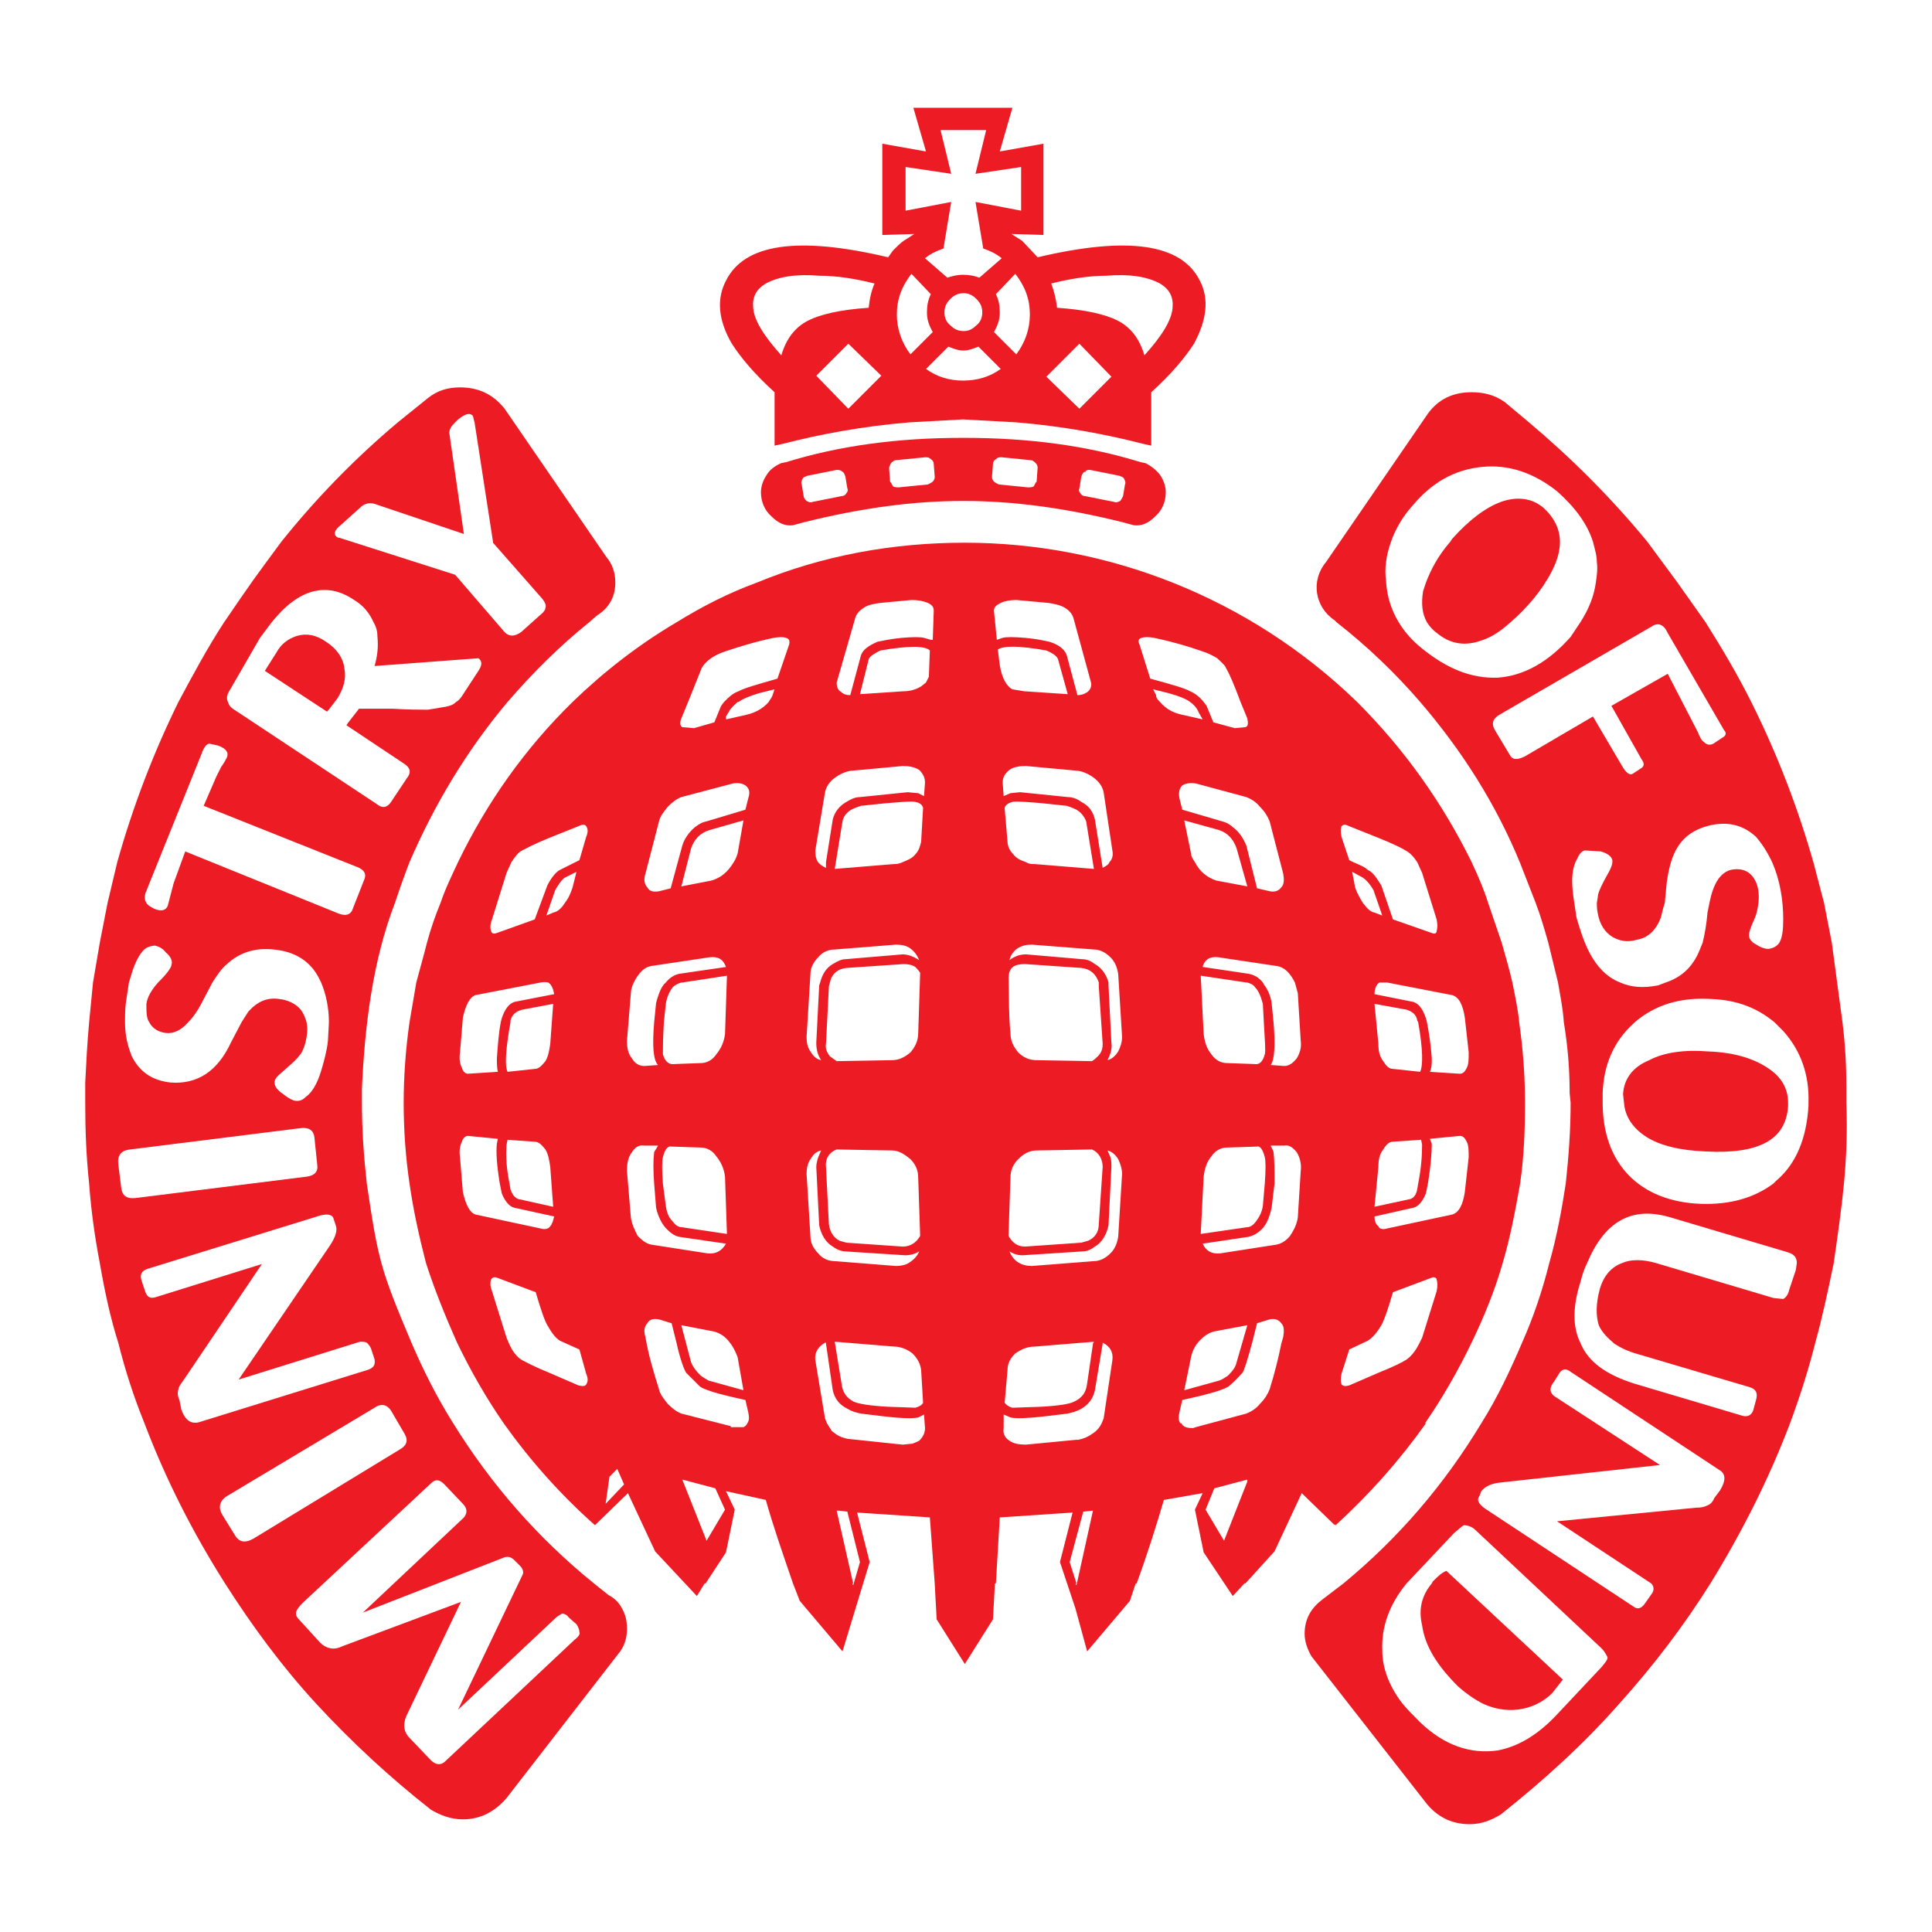
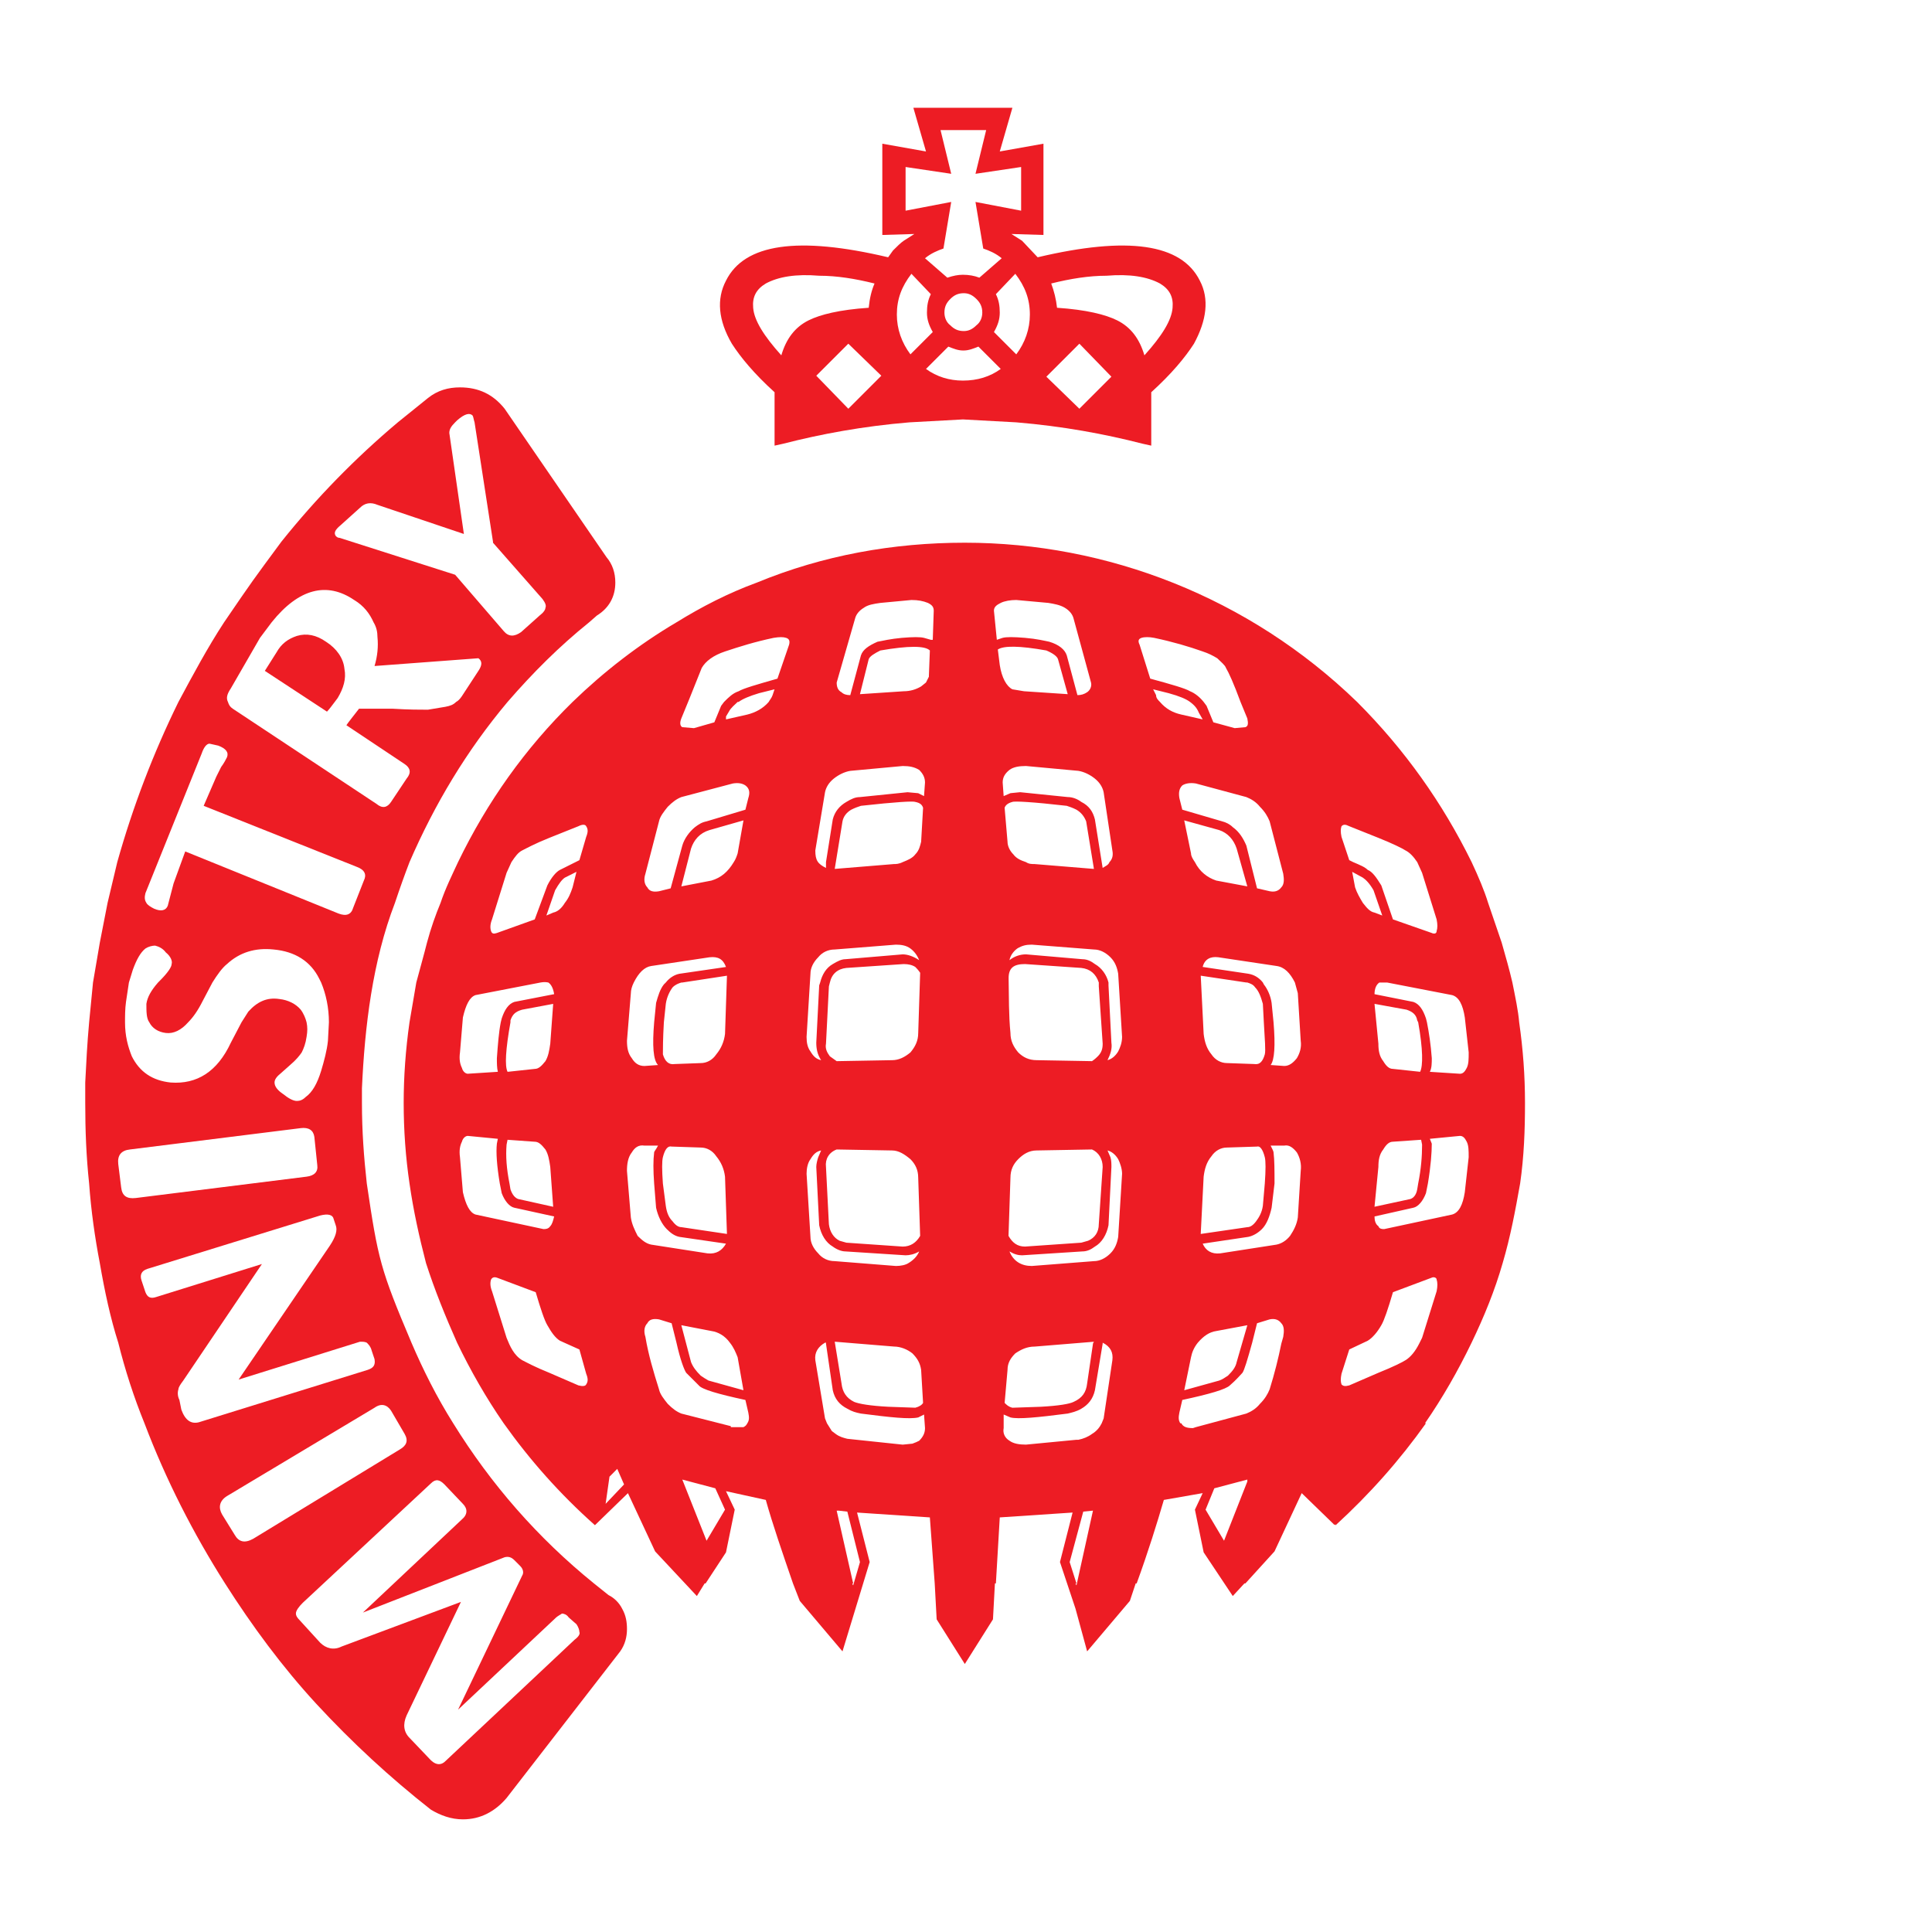
<svg xmlns="http://www.w3.org/2000/svg" version="1.0" id="Layer_1" x="0px" y="0px" width="192.756px" height="192.756px" viewBox="0 0 192.756 192.756" enable-background="new 0 0 192.756 192.756" xml:space="preserve">
  <g>
-     <polygon fill-rule="evenodd" clip-rule="evenodd" fill="#FFFFFF" points="0,0 192.756,0 192.756,192.756 0,192.756 0,0  " />
    <path fill-rule="evenodd" clip-rule="evenodd" fill="#ED1C24" d="M101.975,24.023l-1.065-0.678l3.196,0.097v-9.105l-4.358,0.775   l1.259-4.359h-9.879l1.259,4.359l-4.358-0.775v9.105l3.196-0.097l-1.065,0.678c-0.291,0.194-0.678,0.581-1.065,0.968l-0.484,0.678   c-9.008-2.131-14.335-1.356-16.175,2.325c-0.969,1.84-0.775,3.971,0.581,6.296c0.872,1.356,2.228,3.003,4.262,4.843v5.328   l0.872-0.193c3.777-0.969,7.943-1.744,12.592-2.131l5.327-0.291l5.327,0.291c4.649,0.388,8.814,1.162,12.592,2.131l0.872,0.193   v-5.328c2.034-1.84,3.39-3.487,4.262-4.843c1.259-2.325,1.55-4.456,0.581-6.296c-1.841-3.681-7.168-4.456-16.176-2.325   L101.975,24.023L101.975,24.023z M101.878,16.662v4.358l-4.553-0.872l0.774,4.649c0.582,0.194,1.26,0.484,1.841,0.969l-2.228,1.938   c-0.484-0.194-1.065-0.291-1.646-0.291c-0.484,0-0.969,0.097-1.55,0.291l-2.228-1.938c0.582-0.484,1.26-0.775,1.84-0.969   l0.775-4.649l-4.552,0.872v-4.358l4.552,0.678l-1.065-4.359h4.552l-1.065,4.359L101.878,16.662L101.878,16.662z M99.359,29.35   l1.938-2.034c0.969,1.259,1.453,2.519,1.453,4.068c0,1.453-0.484,2.809-1.356,3.972l-2.228-2.228   c0.387-0.678,0.581-1.259,0.581-1.937S99.65,29.931,99.359,29.35L99.359,29.35z M110.401,27.51   c2.325-0.194,4.068,0.097,5.328,0.775c0.968,0.581,1.355,1.356,1.259,2.421c-0.097,1.259-1.065,2.809-2.81,4.746   c-0.484-1.646-1.355-2.809-2.712-3.487c-1.162-0.582-3.1-1.065-6.005-1.259c-0.097-0.872-0.291-1.646-0.581-2.421   C106.817,27.8,108.658,27.51,110.401,27.51L110.401,27.51z M104.396,37.583l3.293-3.293l3.196,3.293l-3.196,3.196L104.396,37.583   L104.396,37.583z M98.003,31.19c0,0.484-0.193,0.969-0.581,1.259c-0.388,0.387-0.775,0.581-1.259,0.581   c-0.582,0-0.969-0.194-1.356-0.581c-0.387-0.291-0.581-0.775-0.581-1.259c0-0.581,0.194-0.969,0.581-1.356s0.775-0.581,1.356-0.581   c0.484,0,0.871,0.194,1.259,0.581C97.81,30.222,98.003,30.609,98.003,31.19L98.003,31.19z M97.616,34.581l2.228,2.228   c-1.065,0.775-2.325,1.163-3.777,1.163c-1.356,0-2.615-0.387-3.681-1.163l2.228-2.228c0.484,0.194,0.969,0.388,1.453,0.388h0.097   C96.647,34.968,97.131,34.774,97.616,34.581L97.616,34.581z M76.404,28.285c1.259-0.678,3.002-0.969,5.327-0.775   c1.744,0,3.583,0.291,5.521,0.775c-0.291,0.678-0.484,1.453-0.581,2.421c-2.906,0.194-4.843,0.678-6.006,1.259   c-1.356,0.678-2.228,1.84-2.712,3.487c-1.743-1.937-2.712-3.487-2.809-4.746C75.047,29.641,75.435,28.866,76.404,28.285   L76.404,28.285z M90.933,27.316l1.937,2.034c-0.291,0.581-0.388,1.162-0.388,1.84s0.194,1.259,0.581,1.937l-2.228,2.228   c-0.872-1.163-1.356-2.519-1.356-3.972C89.48,29.834,89.964,28.575,90.933,27.316L90.933,27.316z M84.637,34.29l3.293,3.196   l-3.293,3.293l-3.196-3.293L84.637,34.29L84.637,34.29z" />
-     <path fill-rule="evenodd" clip-rule="evenodd" fill="#ED1C24" d="M150.114,40.102c-0.969-0.678-2.034-0.969-3.293-0.969   c-1.84,0-3.293,0.678-4.358,2.131l-10.171,14.82c-1.524,1.828-1.14,4.471,0.872,5.811l0.193,0.194   c3.1,2.421,5.909,5.133,8.33,7.942c4.165,4.843,7.556,10.17,9.977,16.079c0.517,1.323,1.033,2.647,1.55,3.971   c0.484,1.259,0.872,2.615,1.26,3.971c0.322,1.324,0.646,2.647,0.969,3.972c0.193,1.162,0.483,2.518,0.581,3.971   c0.387,2.324,0.581,4.648,0.581,7.07l0.097,0.969c0,2.713-0.193,5.328-0.484,8.039c-0.388,2.52-0.872,5.23-1.646,7.943   c-0.678,2.711-1.55,5.326-2.712,7.941c-1.163,2.713-2.422,5.426-4.068,8.041c-3.681,6.102-8.233,11.43-13.754,15.98l-2.035,1.551   c-1.162,0.871-1.84,1.938-1.84,3.486c0,0.775,0.291,1.551,0.678,2.229l11.43,14.625c1.065,1.357,2.519,2.131,4.359,2.131   c1.162,0,2.131-0.387,3.1-0.967c4.262-3.391,8.232-6.975,11.816-11.043c3.487-3.875,6.49-7.846,9.105-12.012   c3.1-5.035,5.812-10.363,7.942-15.98c0.969-2.615,1.84-5.328,2.519-8.041c0.678-2.42,1.259-5.133,1.84-7.941   c0.829-5.803,1.477-10.102,1.26-15.982v-1.551c0-2.033-0.097-4.164-0.388-6.488l-1.065-7.943l-0.774-3.971l-1.066-4.068   c-1.549-5.424-3.584-10.751-6.199-15.982c-1.355-2.712-2.905-5.327-4.552-7.942l-2.81-3.972l-3.002-4.068   c-3.584-4.358-7.556-8.33-11.817-11.914L150.114,40.102L150.114,40.102z M138.782,54.049c0.387-1.162,1.162-2.518,2.131-3.583   c1.937-2.325,4.165-3.583,6.877-3.875c2.712-0.291,5.23,0.581,7.555,2.421c1.744,1.55,3.003,3.197,3.584,5.037   c0.194,0.775,0.388,1.356,0.388,2.035c0.097,0.678,0,1.356-0.097,2.034c-0.194,1.356-0.679,2.615-1.55,3.972l-0.969,1.453   c-2.228,2.519-4.649,3.875-7.265,4.068c-2.615,0.097-5.037-0.872-7.555-2.906c-0.969-0.775-1.744-1.647-2.325-2.615   c-0.774-1.259-1.162-2.615-1.259-3.972v-0.097C138.104,56.762,138.298,55.406,138.782,54.049L138.782,54.049z M149.146,72.841   c-0.387-0.678-0.193-1.163,0.484-1.55l15.208-8.814c0.581-0.387,1.162-0.194,1.55,0.678l5.617,9.687   c0.291,0.291,0.194,0.581-0.193,0.774l-0.872,0.582c-0.388,0.194-0.678,0.097-0.969-0.193c-0.193-0.097-0.387-0.485-0.581-0.969   l-3.002-5.812l-5.618,3.197l3.003,5.327c0.29,0.387,0.29,0.678,0,0.872L162.9,77.2c-0.291,0.193-0.678-0.097-1.065-0.775   l-2.906-4.94l-6.78,3.972c-0.774,0.387-1.259,0.387-1.55-0.194L149.146,72.841L149.146,72.841z M160.575,86.885   c-0.193,0.355-0.388,0.71-0.581,1.066c-0.29,0.581-0.581,1.162-0.581,1.549c-0.032,0.194-0.064,0.388-0.097,0.582   c0,0.291,0,0.581,0.097,1.065c0.193,1.065,0.678,1.84,1.453,2.325c0.678,0.387,1.453,0.581,2.422,0.291   c1.162-0.194,1.937-0.969,2.421-2.228c0.098-0.387,0.194-0.872,0.388-1.453c0.064-0.678,0.129-1.356,0.193-2.034   c0.399-2.794,1.191-4.961,4.359-5.715c1.84-0.387,3.293,0,4.552,1.163c0.581,0.678,1.163,1.55,1.647,2.615   c0.752,1.756,1.065,3.729,1.065,5.618c0,1.065-0.098,1.84-0.388,2.324c-0.194,0.291-0.484,0.484-0.872,0.581   c-0.29,0.097-0.774,0-1.259-0.29c-0.161-0.097-0.323-0.194-0.484-0.291c-0.194-0.194-0.388-0.388-0.388-0.581   c-0.097-0.291,0.097-0.872,0.581-1.938c0.269-0.671,0.664-2.439,0.021-3.667c-0.501-0.957-1.33-1.302-2.441-1.08   c-1.065,0.291-1.744,1.356-2.132,3.293c-0.064,0.323-0.129,0.646-0.193,0.968c-0.097,1.163-0.29,2.228-0.484,3.003   c-0.193,0.484-0.388,0.969-0.581,1.356c-0.678,1.259-1.646,2.13-3.1,2.616c-0.258,0.096-0.517,0.193-0.774,0.289   c-1.453,0.291-2.713,0.193-3.778-0.289c-2.841-1.122-3.739-4.425-4.358-6.491c-0.209-1.666-0.788-3.91-0.097-5.521   c0.097-0.194,0.193-0.388,0.29-0.581c0.194-0.387,0.484-0.581,0.679-0.581c0.517,0.032,1.032,0.064,1.55,0.097   c0.678,0.194,1.065,0.484,1.162,0.872c0,0.065,0,0.129,0,0.194C160.866,86.208,160.77,86.498,160.575,86.885L160.575,86.885z    M180.432,110.035v0.291c-0.193,3.293-1.259,5.811-3.196,7.457l-0.29,0.291c-1.938,1.453-4.359,2.131-7.265,2.035   c-6.079-0.234-9.783-3.984-9.783-10.074v-0.969c0.097-2.906,1.162-5.23,3.1-6.975l0.097-0.096c2.034-1.744,4.553-2.52,7.652-2.324   c2.519,0.096,4.553,0.871,6.296,2.324l0.872,0.871C179.657,104.805,180.529,107.227,180.432,110.035L180.432,110.035z    M179.173,126.695l-0.678,2.033c-0.097,0.484-0.388,0.775-0.581,0.873l-0.969-0.098l-11.721-3.486c-1.355-0.389-2.519-0.389-3.39,0   c-1.065,0.387-1.841,1.258-2.229,2.615c-0.387,1.453-0.387,2.615-0.097,3.584c0.291,0.678,0.872,1.258,1.55,1.84   c0.581,0.387,1.356,0.775,2.422,1.064l11.139,3.295c0.581,0.193,0.775,0.58,0.581,1.258l-0.29,1.066   c-0.194,0.484-0.581,0.678-1.162,0.484l-10.752-3.197c-2.712-0.871-4.553-2.131-5.327-4.068c-0.775-1.549-0.775-3.584,0-6.004   c0.193-0.775,0.388-1.357,0.678-1.938c1.743-4.166,4.456-5.715,8.33-4.553l11.721,3.486c0.581,0.193,0.871,0.484,0.871,1.066   L179.173,126.695L179.173,126.695z M155.539,137.059c0.29-0.484,0.678-0.58,1.162-0.193l14.819,9.783   c0.679,0.387,0.679,1.064,0.098,2.033l-0.581,0.775c-0.194,0.484-0.485,0.678-0.775,0.775c-0.193,0.096-0.484,0.193-1.065,0.193   l-13.852,1.355l9.396,6.199c0.291,0.291,0.291,0.68,0.098,0.969l-0.679,0.969c-0.387,0.582-0.774,0.678-1.162,0.389l-14.82-9.783   c-0.678-0.484-0.871-0.873-0.58-1.26l0.193-0.484c0.387-0.484,0.969-0.775,1.938-0.871l15.885-1.744l-10.558-6.877   c-0.484-0.387-0.484-0.871,0-1.453L155.539,137.059L155.539,137.059z M145.078,152.945c0.483-0.389,0.774-0.68,0.969-0.775   c0.29,0,0.774,0.096,1.162,0.484l12.592,11.816c0.29,0.291,0.484,0.678,0.581,0.871c0,0.291-0.193,0.484-0.581,0.969l-4.553,4.844   c-1.841,1.938-3.777,3.1-5.812,3.486c-2.712,0.389-5.327-0.484-7.749-2.809c-0.678-0.678-1.259-1.258-1.743-1.84   c-1.356-1.744-2.034-3.584-2.034-5.328c-0.097-2.324,0.678-4.553,2.421-6.684L145.078,152.945L145.078,152.945z M142.946,157.787   l-0.097,0.193c-0.968,1.162-1.355,2.52-0.968,4.166c0.29,2.131,1.55,4.068,3.583,6.102c0.872,0.775,1.744,1.355,2.519,1.744   c2.784,1.266,5.4,0.412,6.877-1.066l1.065-1.355l-11.623-10.848C143.818,156.916,143.432,157.303,142.946,157.787L142.946,157.787z    M178.398,110.326v-0.291c0-1.453-0.679-2.615-2.034-3.486c-1.453-0.969-3.391-1.551-5.909-1.646   c-2.421-0.195-4.455,0.096-5.908,0.871c-1.646,0.678-2.519,1.84-2.615,3.391l0.097,0.871c0.097,1.355,0.872,2.518,2.228,3.391   c1.356,0.871,3.391,1.355,5.909,1.453C175.492,115.168,178.204,113.715,178.398,110.326L178.398,110.326z M144.884,53.759   l-0.193,0.291c-1.259,1.453-1.938,2.81-2.422,4.068l-0.29,0.872c-0.194,1.259-0.097,2.228,0.388,3.1   c0.193,0.291,0.483,0.678,0.871,0.968c1.453,1.259,3.003,1.453,4.746,0.775c0.872-0.291,1.744-0.872,2.712-1.743   c1.616-1.386,3.157-3.19,4.123-5.084c0.545-1.067,0.817-2.012,0.817-2.956c0-1.259-0.581-2.421-1.646-3.39   c-1.162-0.969-2.615-1.162-4.262-0.581C148.177,50.66,146.53,51.918,144.884,53.759L144.884,53.759z" />
-     <path fill-rule="evenodd" clip-rule="evenodd" fill="#ED1C24" d="M114.276,46.204l-0.484-0.097   c-5.328-1.646-11.14-2.421-17.532-2.421h-0.29c-6.393,0-12.205,0.775-17.532,2.421l-0.484,0.097   c-0.678,0.291-1.162,0.679-1.453,1.163c-0.387,0.581-0.581,1.162-0.581,1.744c0,0.969,0.387,1.84,1.065,2.421   c0.678,0.678,1.356,0.969,2.131,0.872l1.065-0.29c5.812-1.453,11.042-2.131,15.789-2.131h0.29c4.746,0,9.977,0.678,15.788,2.131   l1.065,0.29c0.775,0.097,1.453-0.193,2.131-0.872c0.679-0.581,1.065-1.453,1.065-2.421c0-0.582-0.193-1.163-0.58-1.744   C115.342,46.882,114.857,46.495,114.276,46.204L114.276,46.204z M99.94,45.623l2.906,0.29c0.193,0,0.387,0.194,0.483,0.291   c0.194,0.194,0.194,0.388,0.194,0.484l-0.097,1.356c-0.098,0.097-0.194,0.29-0.291,0.484c-0.193,0.097-0.387,0.097-0.581,0.097   l-2.905-0.291c-0.194-0.096-0.388-0.193-0.484-0.29c-0.194-0.194-0.194-0.388-0.194-0.484l0.097-1.259   c0-0.194,0.098-0.388,0.291-0.484C99.553,45.623,99.65,45.623,99.94,45.623L99.94,45.623z M107.689,48.722l0.193-1.162   c0.098-0.291,0.194-0.485,0.388-0.485c0.097-0.193,0.29-0.193,0.484-0.193l2.906,0.581c0.193,0.097,0.387,0.097,0.483,0.291   c0.098,0.193,0.194,0.387,0.098,0.581l-0.194,1.163c-0.097,0.193-0.193,0.387-0.29,0.484c-0.194,0.097-0.388,0.194-0.581,0.097   l-2.906-0.581c-0.193,0-0.388-0.097-0.484-0.291C107.689,49.11,107.593,48.916,107.689,48.722L107.689,48.722z M88.898,46.204   c0.097-0.097,0.291-0.291,0.484-0.291l2.906-0.29c0.291,0,0.388,0,0.582,0.193c0.193,0.097,0.29,0.291,0.29,0.484l0.097,1.259   c0,0.097,0,0.291-0.194,0.484c-0.097,0.097-0.291,0.194-0.484,0.29l-2.906,0.291c-0.193,0-0.387,0-0.581-0.097   c-0.097-0.194-0.194-0.387-0.291-0.484l-0.097-1.356C88.705,46.591,88.802,46.397,88.898,46.204L88.898,46.204z M81.053,50.079   c-0.193,0.097-0.388,0-0.581-0.097c-0.097-0.097-0.291-0.291-0.291-0.484l-0.194-1.163c-0.097-0.193,0-0.387,0.097-0.581   c0.097-0.194,0.291-0.194,0.484-0.291l2.906-0.581c0.193,0,0.387,0,0.581,0.193c0.097,0,0.194,0.194,0.291,0.485l0.193,1.162   c0.097,0.194,0,0.388-0.097,0.484c-0.097,0.194-0.291,0.291-0.484,0.291L81.053,50.079L81.053,50.079z" />
    <path fill-rule="evenodd" clip-rule="evenodd" fill="#ED1C24" d="M96.26,54.146c-7.167,0-14.142,1.259-20.728,3.971   c-2.906,1.065-5.521,2.421-8.04,3.972c-3.777,2.228-7.265,4.94-10.364,7.942c-4.746,4.649-8.523,9.977-11.429,15.982   c-0.582,1.259-1.259,2.615-1.744,4.068c-0.484,1.162-0.968,2.519-1.356,3.971c-0.291,1.163-0.678,2.518-1.065,3.972l-0.678,3.971   c-0.387,2.711-0.581,5.424-0.581,8.039c0,2.713,0.194,5.424,0.581,8.039c0.388,2.713,0.969,5.328,1.646,7.943   c0.872,2.711,1.938,5.326,3.1,7.941c1.355,2.811,2.906,5.521,4.649,8.041c2.615,3.68,5.618,7.07,9.105,10.17l3.293-3.197   l2.712,5.812l4.165,4.455l0.775-1.26h0.097l2.034-3.1l0.872-4.262l-0.872-1.84l3.971,0.871c0.678,2.422,1.646,5.23,2.712,8.33   l0.678,1.744l4.262,5.037l2.712-8.912l-1.259-4.939l7.264,0.484l0.484,6.586l0.194,3.584l2.809,4.457l2.809-4.457l0.194-3.584   h0.097l0.388-6.586l7.265-0.484l-1.26,4.939l1.55,4.65l1.162,4.262l4.263-5.037l0.581-1.744h0.097   c1.162-3.195,2.034-6.004,2.712-8.33l3.875-0.678l-0.775,1.646l0.872,4.262l2.905,4.359l1.162-1.26h0.098l2.905-3.195l2.712-5.812   l3.294,3.197v-0.098l0.097,0.098c3.391-3.1,6.393-6.49,9.008-10.17h-0.097c1.743-2.52,3.293-5.23,4.649-8.041   c1.259-2.615,2.324-5.23,3.1-7.941c0.774-2.615,1.259-5.23,1.743-7.943c0.388-2.711,0.484-5.326,0.484-8.039   s-0.193-5.328-0.581-8.039c-0.097-1.162-0.388-2.52-0.678-3.971c-0.291-1.26-0.678-2.616-1.065-3.972l-1.356-3.971   c-0.388-1.259-0.969-2.615-1.646-4.068c-2.906-5.908-6.684-11.236-11.43-15.982C124.589,59.566,110.426,54.146,96.26,54.146   L96.26,54.146z M99.844,60.152c0.388-0.193,0.969-0.291,1.55-0.291l3.196,0.291c0.581,0.097,1.162,0.194,1.646,0.484   s0.775,0.678,0.872,1.065l1.743,6.393c0.097,0.388-0.097,0.775-0.388,0.969c-0.29,0.194-0.581,0.291-0.968,0.291l-1.065-3.972   c-0.194-0.581-0.775-1.065-1.744-1.356c-0.484-0.097-1.259-0.291-2.421-0.388c-1.163-0.097-1.841-0.097-2.229,0l-0.581,0.194   l-0.29-2.906C99.166,60.539,99.456,60.346,99.844,60.152L99.844,60.152z M121.443,65.673c0.388,0.388,0.775,0.678,0.872,0.969   c0.291,0.484,0.774,1.55,1.453,3.39l0.678,1.646c0.097,0.484,0.097,0.775-0.193,0.872l-1.065,0.097l-2.131-0.582l-0.679-1.646   l-0.29-0.388c-0.388-0.484-0.872-0.872-1.356-1.065c-0.484-0.291-1.84-0.678-3.972-1.259l-1.065-3.39   c-0.193-0.387-0.097-0.581,0.194-0.678c0.29-0.097,0.774-0.097,1.259,0c1.841,0.388,3.487,0.872,4.844,1.356   C120.572,65.189,120.959,65.382,121.443,65.673L121.443,65.673z M118.731,70.032c0.388,0.291,0.678,0.581,0.872,1.065l0.388,0.678   l-2.132-0.484c-0.871-0.194-1.55-0.582-2.13-1.259c-0.194-0.194-0.388-0.388-0.388-0.678l-0.291-0.582l1.55,0.388   C117.666,69.451,118.345,69.741,118.731,70.032L118.731,70.032z M117.957,78.362c0.29-0.194,0.774-0.291,1.355-0.194l5.037,1.356   c0.484,0.193,0.969,0.484,1.355,0.968c0.485,0.484,0.775,0.968,0.969,1.453l1.356,5.23c0.097,0.581,0.097,1.065-0.193,1.356   c-0.291,0.387-0.679,0.484-1.163,0.387l-1.259-0.291l-1.065-4.262c-0.291-0.678-0.678-1.356-1.356-1.84   c-0.29-0.291-0.678-0.484-1.065-0.581l-3.971-1.163l-0.291-1.162C117.569,79.04,117.666,78.652,117.957,78.362L117.957,78.362z    M104.396,64.898c0.678,0.291,1.065,0.581,1.162,0.872l0.969,3.487l-4.359-0.291l-1.162-0.194   c-0.581-0.291-1.065-1.162-1.259-2.421l-0.194-1.55C100.135,64.414,101.684,64.414,104.396,64.898L104.396,64.898z M100.135,79.427   l-0.098-1.356c0-0.484,0.194-0.872,0.678-1.259c0.388-0.291,0.969-0.388,1.647-0.388l5.23,0.484   c0.581,0.097,1.162,0.388,1.646,0.775c0.484,0.388,0.774,0.872,0.872,1.356l0.871,5.812c0.097,0.484,0,0.872-0.29,1.162   c-0.097,0.291-0.388,0.388-0.679,0.581l-0.774-4.843c-0.193-0.775-0.581-1.356-1.356-1.744c-0.387-0.291-0.871-0.484-1.355-0.484   l-4.746-0.485l-0.969,0.097L100.135,79.427L100.135,79.427z M107.398,80.783c0.484,0.291,0.775,0.678,0.969,1.163l0.775,4.746   l-5.909-0.484c-0.29,0-0.581,0-0.871-0.194c-0.581-0.194-0.969-0.387-1.26-0.775c-0.388-0.387-0.581-0.872-0.581-1.259l-0.29-3.39   c0.097-0.291,0.387-0.484,0.774-0.581c0.194-0.097,2.034,0,5.425,0.388C106.721,80.493,107.012,80.589,107.398,80.783   L107.398,80.783z M100.715,95.797c0.098-0.484,0.388-0.872,0.775-1.163c0.484-0.29,0.872-0.387,1.453-0.387l6.199,0.484   c0.581,0,1.162,0.291,1.646,0.775c0.484,0.484,0.678,1.065,0.774,1.646l0.388,6.297c0,0.58-0.193,1.064-0.388,1.453   c-0.29,0.484-0.678,0.773-1.065,0.871c0.291-0.582,0.484-1.162,0.388-1.744l-0.29-5.715v-0.289   c-0.194-0.776-0.679-1.454-1.356-1.841c-0.388-0.291-0.775-0.484-1.259-0.484l-5.618-0.484   C101.781,95.216,101.2,95.409,100.715,95.797L100.715,95.797z M119.216,86.014c-0.193-0.291-0.388-0.581-0.388-0.872l-0.678-3.293   l3.487,0.968c0.871,0.291,1.452,0.969,1.743,1.84l1.065,3.777l-3.1-0.581C120.475,87.563,119.7,86.982,119.216,86.014   L119.216,86.014z M133.842,83.496c-0.097-0.484-0.097-0.775,0-1.065c0.194-0.194,0.388-0.194,0.774,0l2.906,1.162   c1.453,0.581,2.422,1.065,2.712,1.259c0.388,0.194,0.775,0.581,1.163,1.162l0.484,1.066l1.452,4.649   c0.098,0.484,0.098,0.872,0,1.162c0,0.291-0.29,0.291-0.484,0.193l-3.874-1.355l-1.162-3.391c-0.484-0.775-0.872-1.356-1.356-1.55   c-0.29-0.291-0.774-0.484-1.453-0.775l-0.388-0.194L133.842,83.496L133.842,83.496z M134.907,86.982l1.065,0.581   c0.291,0.194,0.679,0.581,1.065,1.259l0.872,2.519l-0.774-0.291c-0.484-0.097-0.775-0.484-1.163-0.968   c-0.29-0.484-0.581-0.969-0.774-1.55L134.907,86.982L134.907,86.982z M144.884,99.283c0.678,0.193,1.065,0.969,1.26,2.229   l0.387,3.486c0,0.678,0,1.162-0.193,1.551c-0.193,0.387-0.388,0.58-0.678,0.58l-3.003-0.193c0.193-0.387,0.193-0.871,0.193-1.355   c-0.097-1.357-0.29-2.615-0.483-3.584l-0.098-0.389c-0.29-0.871-0.678-1.451-1.259-1.646l-3.874-0.773   c0-0.582,0.193-0.969,0.483-1.162h0.484h0.291L144.884,99.283L144.884,99.283z M140.331,100.736   c0.582,0.193,0.969,0.484,1.066,1.066l0.097,0.193c0.484,2.711,0.484,4.357,0.193,4.939l-2.712-0.291   c-0.388,0-0.678-0.291-0.969-0.773c-0.388-0.484-0.484-1.066-0.484-1.744l-0.387-3.971L140.331,100.736L140.331,100.736z    M129.192,98.025l0.291,1.064l0.29,4.746c0.097,0.678-0.097,1.26-0.388,1.744c-0.387,0.484-0.774,0.773-1.259,0.773l-1.356-0.096   c0.388-0.484,0.484-1.938,0.291-4.262l-0.193-1.938c-0.098-0.678-0.388-1.355-0.775-1.84l-0.097-0.193   c-0.388-0.486-0.872-0.776-1.453-0.873l-4.552-0.678c0.193-0.775,0.774-1.065,1.549-0.968l5.812,0.871   C128.127,96.475,128.708,97.056,129.192,98.025L129.192,98.025z M124.35,98.025h0.097c0.291,0.096,0.581,0.193,0.775,0.482   c0.387,0.389,0.581,0.969,0.774,1.648l0.097,1.84c0.098,1.742,0.194,2.809,0.098,3.195c-0.194,0.68-0.485,1.066-1.066,0.969   l-2.712-0.096c-0.581,0-1.162-0.291-1.55-0.873c-0.484-0.58-0.678-1.258-0.774-2.033l-0.291-5.812L124.35,98.025L124.35,98.025z    M127.062,114.975c0-0.096-0.097-0.291-0.291-0.678h1.356c0.484-0.098,0.872,0.193,1.259,0.678c0.291,0.484,0.484,1.162,0.388,1.84   l-0.29,4.65c-0.098,0.678-0.388,1.26-0.775,1.84c-0.388,0.484-0.871,0.775-1.355,0.871l-5.618,0.873   c-0.872,0.096-1.453-0.291-1.743-0.969l4.552-0.678c0.484-0.098,0.969-0.389,1.356-0.775c0.484-0.484,0.774-1.26,0.969-2.131   l0.29-2.422C127.158,116.719,127.158,115.75,127.062,114.975L127.062,114.975z M125.415,114.395   c0.29-0.098,0.581,0.289,0.775,1.064c0.097,0.389,0.097,1.26,0,2.615l-0.194,2.229c-0.097,0.678-0.388,1.162-0.678,1.549   c-0.291,0.389-0.581,0.582-0.872,0.582l-4.649,0.678l0.291-5.715c0.097-0.775,0.29-1.453,0.774-2.033   c0.388-0.582,0.969-0.873,1.55-0.873L125.415,114.395L125.415,114.395z M146.53,115.459l-0.387,3.488   c-0.194,1.258-0.582,2.033-1.26,2.227l-6.78,1.453c-0.193,0-0.484,0-0.581-0.291c-0.291-0.193-0.387-0.58-0.387-0.969l3.874-0.871   c0.484-0.098,0.969-0.678,1.259-1.453l0.194-0.969c0.29-1.742,0.387-3.1,0.387-3.971l-0.193-0.484l3.003-0.291   c0.29,0,0.484,0.193,0.678,0.582C146.53,114.297,146.53,114.781,146.53,115.459L146.53,115.459z M141.784,113.715l0.098,0.484   c0,1.164-0.098,2.422-0.388,3.875l-0.097,0.582c-0.098,0.58-0.388,0.871-0.679,0.969l-3.583,0.773l0.387-3.971   c0-0.678,0.097-1.26,0.484-1.744c0.291-0.484,0.581-0.773,0.969-0.773L141.784,113.715L141.784,113.715z M142.85,127.471   c0.194-0.098,0.484,0,0.484,0.193c0.098,0.291,0.098,0.678,0,1.162l-1.452,4.648l-0.291,0.582   c-0.388,0.775-0.872,1.355-1.356,1.646c-0.29,0.193-1.259,0.678-2.712,1.26l-2.906,1.258c-0.387,0.098-0.58,0.098-0.774-0.096   c-0.097-0.291-0.097-0.582,0-1.066l0.774-2.422l1.841-0.871c0.484-0.291,0.969-0.871,1.356-1.549   c0.29-0.484,0.678-1.646,1.162-3.293L142.85,127.471L142.85,127.471z M107.883,96.571c0.872,0.097,1.453,0.581,1.744,1.454v0.387   l0.387,5.715c0,0.484-0.097,0.871-0.484,1.26c-0.097,0.096-0.29,0.289-0.581,0.484l-5.521-0.098c-0.775,0-1.356-0.291-1.841-0.775   c-0.484-0.58-0.774-1.162-0.774-1.938c-0.18-1.799-0.147-3.604-0.183-5.412c-0.021-1.093,0.518-1.464,1.636-1.464L107.883,96.571   L107.883,96.571z M103.428,114.781l5.521-0.098c0.679,0.291,1.065,0.969,1.065,1.744l-0.387,5.715c0,0.775-0.388,1.355-1.066,1.646   l-0.678,0.193l-5.617,0.389c-0.775,0-1.26-0.389-1.647-1.066l0.194-5.811c0-0.775,0.29-1.357,0.774-1.842   S102.652,114.781,103.428,114.781L103.428,114.781z M100.715,124.855c0.485,0.289,0.872,0.387,1.26,0.387l6.006-0.387   c0.483,0,0.871-0.195,1.259-0.484c0.678-0.389,1.162-1.162,1.356-2.131l0.29-5.812c0-0.291,0-0.678-0.097-0.969l-0.291-0.678   c0.388,0.098,0.775,0.387,1.065,0.871c0.194,0.389,0.388,0.969,0.388,1.453l-0.388,6.297c-0.097,0.58-0.29,1.162-0.774,1.646   s-1.065,0.775-1.646,0.775l-6.199,0.484C101.908,126.309,101.11,125.84,100.715,124.855L100.715,124.855z M118.828,135.412   c0.097-0.484,0.291-0.969,0.679-1.453c0.581-0.678,1.162-1.064,1.84-1.162l3.1-0.58l-1.065,3.68   c-0.097,0.484-0.388,0.873-0.872,1.355c-0.29,0.195-0.581,0.389-0.871,0.486l-3.487,0.967L118.828,135.412L118.828,135.412z    M109.054,134.014l-0.59,4.014c-0.097,0.873-0.483,1.453-1.355,1.84c-0.388,0.195-1.453,0.389-3.293,0.486l-2.81,0.096   c-0.388-0.096-0.581-0.291-0.774-0.484l0.29-3.293c0-0.678,0.291-1.162,0.775-1.646c0.581-0.389,1.162-0.678,1.937-0.678   l5.909-0.484L109.054,134.014L109.054,134.014z M110.014,133.959c0.775,0.389,1.065,0.969,0.969,1.744l-0.871,5.812L109.917,142   c-0.193,0.387-0.484,0.773-0.969,1.064c-0.388,0.291-0.871,0.484-1.355,0.582h-0.194l-5.036,0.484c-0.679,0-1.26-0.098-1.647-0.389   c-0.483-0.291-0.678-0.773-0.58-1.26V142v-0.873l0.678,0.291c0.774,0.193,2.712,0,5.715-0.387c0.387-0.098,0.871-0.195,1.355-0.484   c0.678-0.389,1.163-0.969,1.356-1.842l0.774-4.648V133.959L110.014,133.959z M117.666,140.934l0.291-1.26   c2.712-0.58,4.358-1.064,4.746-1.453c0.678-0.58,1.065-1.064,1.259-1.258c0.193-0.291,0.484-1.26,0.969-3.004l0.484-1.938   l1.259-0.387c0.484-0.096,0.872,0,1.163,0.387c0.29,0.291,0.29,0.775,0.193,1.357l-0.193,0.678   c-0.291,1.453-0.679,3.002-1.163,4.553c-0.193,0.484-0.483,0.969-0.969,1.453c-0.387,0.484-0.871,0.773-1.355,0.969l-5.037,1.355   l-0.29,0.096c-0.581,0-0.969-0.096-1.163-0.482h-0.097C117.569,141.709,117.569,141.418,117.666,140.934L117.666,140.934z    M108.077,150.814l0.969-0.098l-1.647,7.459l-0.097-0.195h0.097l-0.678-2.131L108.077,150.814L108.077,150.814z M122.122,153.719   l-1.841-3.1l0.872-2.131l3.293-0.871v0.193L122.122,153.719L122.122,153.719z M85.314,61.702c0.097-0.387,0.388-0.775,0.872-1.065   c0.388-0.291,0.968-0.388,1.647-0.484l3.1-0.291c0.678,0,1.162,0.097,1.646,0.291c0.388,0.194,0.581,0.387,0.581,0.775   l-0.097,2.906H92.87l-0.678-0.194c-0.387-0.097-1.065-0.097-2.228,0c-1.065,0.097-1.937,0.291-2.421,0.388   c-0.872,0.387-1.453,0.775-1.646,1.356l-1.065,3.972c-0.388,0-0.678-0.097-0.872-0.291c-0.388-0.194-0.484-0.581-0.484-0.969   L85.314,61.702L85.314,61.702z M70.011,66.642c0.388-0.678,1.163-1.259,2.325-1.646c1.453-0.485,3.002-0.969,4.843-1.356   c0.582-0.097,0.969-0.097,1.259,0c0.291,0.097,0.388,0.291,0.291,0.678l-1.163,3.39c-2.034,0.581-3.39,0.969-3.875,1.259   c-0.581,0.194-0.969,0.581-1.453,1.065l-0.291,0.388l-0.678,1.646l-2.034,0.582l-1.163-0.097c-0.193-0.097-0.29-0.388-0.097-0.872   C68.903,69.427,68.523,70.362,70.011,66.642L70.011,66.642z M51.026,86.014c0.387-0.581,0.678-0.968,1.065-1.162   c0.388-0.194,1.259-0.678,2.712-1.259l2.906-1.162c0.387-0.194,0.678-0.194,0.775,0c0.194,0.291,0.194,0.581,0,1.065l-0.678,2.324   l-1.938,0.969c-0.388,0.194-0.872,0.775-1.259,1.55l-1.259,3.391l-3.778,1.355c-0.291,0.097-0.484,0.097-0.581-0.193   c-0.097-0.291-0.097-0.678,0.097-1.162l1.453-4.649L51.026,86.014L51.026,86.014z M54.513,91.341l0.872-2.519   c0.387-0.678,0.678-1.065,0.969-1.259l1.162-0.581l-0.388,1.55c-0.193,0.581-0.387,1.065-0.774,1.55   c-0.291,0.484-0.679,0.872-1.162,0.968L54.513,91.341L54.513,91.341z M64.393,87.176l1.356-5.23   c0.097-0.485,0.484-0.969,0.872-1.453c0.484-0.484,0.872-0.775,1.356-0.968l5.134-1.356c0.581-0.097,0.968,0,1.259,0.194   c0.387,0.291,0.484,0.678,0.291,1.259l-0.291,1.162l-3.875,1.163c-0.484,0.097-0.774,0.291-1.162,0.581   c-0.581,0.484-1.065,1.162-1.259,1.84l-1.162,4.262l-1.162,0.291c-0.581,0.097-0.969,0-1.163-0.387   C64.296,88.242,64.199,87.757,64.393,87.176L64.393,87.176z M67.977,88.435l0.969-3.777c0.291-0.872,0.872-1.55,1.84-1.84   l3.39-0.968l-0.581,3.293c-0.097,0.291-0.194,0.581-0.388,0.872c-0.581,0.969-1.259,1.55-2.228,1.84L67.977,88.435L67.977,88.435z    M92.773,64.898l-0.097,2.519v0.097l-0.291,0.581l-0.484,0.388c-0.484,0.291-1.065,0.484-1.744,0.484l-4.359,0.291l0.872-3.487   c0.097-0.291,0.581-0.581,1.163-0.872C90.642,64.414,92.289,64.414,92.773,64.898L92.773,64.898z M84.056,81.946   c0.097-0.485,0.387-0.872,0.872-1.163c0.387-0.194,0.678-0.291,0.969-0.387c3.487-0.388,5.23-0.484,5.424-0.388   c0.484,0.097,0.678,0.291,0.775,0.581l-0.194,3.39c-0.097,0.388-0.194,0.872-0.581,1.259c-0.291,0.388-0.775,0.581-1.259,0.775   c-0.388,0.194-0.678,0.194-0.872,0.194l-5.909,0.484L84.056,81.946L84.056,81.946z M82.409,86.014v0.581   c-0.813-0.407-1.065-0.749-1.065-1.743l0.968-5.812c0.097-0.484,0.387-0.968,0.872-1.356c0.484-0.387,1.066-0.678,1.647-0.775   l5.23-0.484c0.678,0,1.162,0.097,1.646,0.388c0.388,0.388,0.581,0.775,0.581,1.259l-0.097,1.356l-0.581-0.291l-1.066-0.097   l-4.746,0.485c-0.484,0-0.872,0.193-1.356,0.484c-0.678,0.388-1.162,0.969-1.356,1.744L82.409,86.014L82.409,86.014z    M77.082,69.354c-0.097,0.29-0.291,0.484-0.388,0.678c-0.581,0.678-1.356,1.065-2.131,1.259l-2.13,0.484v-0.291L72.723,71   c0.194-0.387,0.582-0.678,0.872-0.968h0.097c0.387-0.291,1.065-0.581,2.034-0.872l1.55-0.388L77.082,69.354L77.082,69.354z    M84.346,95.7c-0.387,0-0.775,0.194-1.259,0.484c-0.678,0.387-1.065,1.065-1.259,1.841l-0.097,0.289l-0.291,5.715   c0,0.582,0.097,1.162,0.484,1.744c-0.484-0.098-0.774-0.387-1.065-0.871c-0.291-0.389-0.388-0.873-0.388-1.453l0.388-6.297   c0-0.581,0.291-1.162,0.775-1.646c0.387-0.484,0.968-0.775,1.646-0.775l6.102-0.484c0.581,0,1.066,0.097,1.453,0.387   c0.387,0.291,0.678,0.678,0.872,1.163c-0.581-0.388-1.163-0.581-1.646-0.581L84.346,95.7L84.346,95.7z M91.805,97.056l-0.194,6.005   c0,0.775-0.291,1.357-0.775,1.938c-0.581,0.484-1.163,0.775-1.84,0.775l-5.521,0.098l-0.678-0.484   c-0.291-0.389-0.484-0.775-0.388-1.26l0.291-5.715l0.097-0.387c0.194-0.873,0.775-1.357,1.646-1.454l5.715-0.387   c0.484,0,0.872,0.097,1.163,0.291C91.417,96.571,91.611,96.765,91.805,97.056L91.805,97.056z M72.529,97.346l-0.193,5.812   c-0.097,0.775-0.388,1.453-0.872,2.033c-0.387,0.582-0.969,0.873-1.55,0.873l-2.615,0.096c-0.581,0.098-0.968-0.289-1.162-0.969   c0-0.484,0-1.549,0.097-3.195l0.194-1.84c0.097-0.68,0.388-1.26,0.678-1.648c0.291-0.289,0.581-0.387,0.872-0.482h0.097   L72.529,97.346L72.529,97.346z M81.924,114.781l-0.29,0.678c-0.097,0.291-0.194,0.678-0.194,0.969l0.291,5.812   c0.193,0.969,0.678,1.742,1.356,2.131c0.388,0.289,0.872,0.484,1.259,0.484l6.005,0.387c0.388,0,0.872-0.098,1.356-0.387   c-0.194,0.484-0.581,0.871-1.065,1.162c-0.291,0.193-0.775,0.291-1.259,0.291l-6.102-0.484c-0.678,0-1.259-0.291-1.646-0.775   c-0.484-0.484-0.775-1.066-0.775-1.646l-0.388-6.297c0-0.484,0.097-1.064,0.388-1.453C81.15,115.168,81.44,114.879,81.924,114.781   L81.924,114.781z M71.463,115.363c0.484,0.58,0.775,1.258,0.872,2.033l0.193,5.715l-4.552-0.678c-0.291,0-0.581-0.193-0.872-0.582   c-0.388-0.387-0.581-0.871-0.678-1.549l-0.291-2.229c-0.097-1.355-0.097-2.227,0-2.615c0.194-0.775,0.484-1.162,0.872-1.064   l2.906,0.096C70.495,114.49,71.076,114.781,71.463,115.363L71.463,115.363z M72.433,124.08c-0.388,0.678-0.969,1.064-1.841,0.969   l-5.618-0.873c-0.484-0.096-0.872-0.387-1.356-0.871c-0.291-0.58-0.581-1.162-0.678-1.84l-0.388-4.65   c0-0.678,0.097-1.355,0.485-1.84c0.29-0.484,0.678-0.775,1.259-0.678h1.356c-0.194,0.387-0.388,0.582-0.388,0.678   c-0.097,0.775-0.097,1.744,0,3.1l0.194,2.422c0.194,0.871,0.581,1.646,1.065,2.131c0.387,0.387,0.774,0.678,1.259,0.775   L72.433,124.08L72.433,124.08z M82.699,122.143l-0.291-5.715c-0.097-0.775,0.291-1.453,1.066-1.744l5.521,0.098   c0.678,0,1.259,0.387,1.84,0.871c0.484,0.484,0.775,1.066,0.775,1.842l0.194,5.811c-0.388,0.678-0.969,1.066-1.744,1.066   l-5.618-0.389l-0.678-0.193C83.184,123.498,82.796,122.918,82.699,122.143L82.699,122.143z M66.427,98.025l-0.194,0.193   c-0.387,0.484-0.581,1.162-0.774,1.84l-0.194,1.938c-0.194,2.324-0.097,3.777,0.388,4.262l-1.356,0.096   c-0.581,0-0.969-0.289-1.259-0.773c-0.388-0.484-0.485-1.066-0.485-1.744l0.388-4.746c0-0.291,0.097-0.678,0.291-1.064   c0.484-0.97,1.065-1.551,1.743-1.648l5.812-0.871c0.872-0.097,1.356,0.193,1.647,0.968l-4.649,0.678   C67.298,97.249,66.814,97.539,66.427,98.025L66.427,98.025z M53.932,98.025c0.258-0.043,0.474-0.064,0.775,0   c0.291,0.193,0.485,0.58,0.582,1.162l-3.972,0.773c-0.581,0.195-0.969,0.775-1.259,1.646l-0.096,0.389   c-0.194,0.969-0.291,2.227-0.388,3.584c0,0.484,0,0.969,0.097,1.355l-3.003,0.193c-0.193,0-0.484-0.193-0.581-0.58   c-0.193-0.389-0.291-0.873-0.193-1.551l0.29-3.486c0.291-1.26,0.678-2.035,1.259-2.229L53.932,98.025L53.932,98.025z    M50.929,101.996v-0.193c0.194-0.582,0.484-0.873,1.162-1.066l3.1-0.58l-0.291,3.971c-0.097,0.678-0.194,1.26-0.484,1.744   c-0.387,0.482-0.678,0.773-1.065,0.773l-2.712,0.291C50.348,106.354,50.444,104.707,50.929,101.996L50.929,101.996z    M54.416,114.684c0.291,0.484,0.387,1.066,0.484,1.744l0.291,3.971l-3.487-0.773c-0.291-0.098-0.581-0.389-0.775-0.969   l-0.097-0.582c-0.291-1.453-0.388-2.711-0.291-3.875l0.097-0.484l2.712,0.195C53.738,113.91,54.029,114.199,54.416,114.684   L54.416,114.684z M49.67,113.619l-0.097,0.484c-0.097,0.871,0,2.229,0.291,3.971l0.193,0.969c0.291,0.775,0.775,1.355,1.259,1.453   l3.972,0.871c-0.097,0.389-0.194,0.775-0.388,0.969c-0.194,0.291-0.484,0.291-0.678,0.291l-6.78-1.453   c-0.581-0.193-0.968-0.969-1.259-2.227l-0.29-3.488c-0.097-0.678,0-1.162,0.193-1.549c0.097-0.389,0.388-0.582,0.581-0.582   L49.67,113.619L49.67,113.619z M49.089,128.826c-0.194-0.484-0.194-0.871-0.097-1.162c0.097-0.193,0.291-0.291,0.581-0.193   l3.875,1.453c0.484,1.646,0.872,2.809,1.162,3.293c0.387,0.678,0.775,1.258,1.259,1.549c0.678,0.291,1.259,0.582,1.938,0.871   l0.678,2.422c0.194,0.484,0.194,0.775,0,1.066c-0.097,0.193-0.388,0.193-0.775,0.096l-2.906-1.258   c-1.453-0.582-2.324-1.066-2.712-1.26c-0.821-0.492-1.215-1.393-1.55-2.229L49.089,128.826L49.089,128.826z M64.586,132.021   c0.194-0.387,0.582-0.482,1.163-0.387l1.259,0.387l0.484,1.938c0.388,1.744,0.775,2.713,0.969,3.004l1.259,1.258   c0.291,0.389,1.937,0.873,4.649,1.453l0.291,1.26c0.097,0.484,0.097,0.775-0.097,1.066c-0.097,0.193-0.193,0.289-0.387,0.387H73.11   h-0.194v-0.098l-4.94-1.258c-0.484-0.195-0.872-0.484-1.356-0.969c-0.388-0.484-0.775-0.969-0.872-1.453   c-0.542-1.719-1.061-3.455-1.356-5.23C64.199,132.797,64.296,132.312,64.586,132.021L64.586,132.021z M68.945,135.896l-0.969-3.68   l3.003,0.58c0.678,0.098,1.356,0.484,1.84,1.162c0.388,0.484,0.582,0.969,0.775,1.453l0.581,3.293l-3.487-0.967   c-0.194-0.098-0.485-0.291-0.775-0.486C69.43,136.77,69.139,136.381,68.945,135.896L68.945,135.896z M68.073,147.617l3.293,0.871   l0.969,2.131l-1.841,3.1L68.073,147.617L68.073,147.617z M61.584,146.551l0.678,1.551l-1.84,1.938l0.387-2.713L61.584,146.551   L61.584,146.551z M91.029,135.025c0.484,0.484,0.775,0.969,0.872,1.646l0.194,3.293c-0.097,0.193-0.388,0.389-0.775,0.484   l-2.712-0.096c-1.84-0.098-2.906-0.291-3.39-0.486c-0.775-0.387-1.162-0.967-1.259-1.84l-0.678-4.164l5.909,0.484   C89.867,134.348,90.545,134.637,91.029,135.025L91.029,135.025z M84.54,143.549c-0.387-0.098-0.774-0.193-1.162-0.484l-0.387-0.291   L82.506,142l-0.194-0.484l-0.968-5.812c-0.097-0.775,0.291-1.355,0.968-1.744h0.097v0.098l0.678,4.648   c0.194,0.873,0.678,1.453,1.453,1.842c0.484,0.289,0.872,0.387,1.356,0.484c3.002,0.387,4.843,0.58,5.715,0.387l0.581-0.291   l0.097,1.355c0,0.486-0.193,0.873-0.581,1.26c-0.194,0.098-0.387,0.193-0.678,0.291l-0.968,0.098L84.54,143.549L84.54,143.549z    M83.668,150.717l0.872,0.098l1.259,5.035l-0.678,2.326l-0.097-0.195h0.097l-1.646-7.264H83.668L83.668,150.717z" />
    <path fill-rule="evenodd" clip-rule="evenodd" fill="#ED1C24" d="M39.693,42.136c-4.261,3.584-8.136,7.555-11.623,11.914   c-2.879,3.901-2.808,3.782-5.715,8.04c-1.646,2.518-3.1,5.23-4.552,7.942c-2.519,5.134-4.553,10.461-6.103,15.982l-0.968,4.068   l-0.775,3.971l-0.678,3.972l-0.387,3.971c-0.194,2.131-0.291,4.068-0.388,6.006v2.033c0,2.713,0.097,5.328,0.388,8.039   c0.193,2.713,0.581,5.424,1.065,7.943c0.485,2.809,1.066,5.521,1.841,7.941c0.678,2.713,1.55,5.426,2.615,8.041   c2.131,5.617,4.843,10.945,8.039,15.98c2.712,4.262,5.715,8.33,9.105,12.012c3.584,3.875,7.361,7.361,11.43,10.557   c0.968,0.582,2.034,0.969,3.196,0.969c1.744,0,3.197-0.773,4.359-2.131l11.333-14.625c0.484-0.678,0.678-1.453,0.678-2.229   c0-0.678-0.097-1.355-0.484-2.033c-0.291-0.582-0.774-1.066-1.356-1.357l-1.453-1.162c-5.618-4.551-10.268-9.879-14.045-15.98   c-1.646-2.615-3.002-5.328-4.165-8.041c-3.099-7.324-3.333-8.303-4.456-15.885c-0.291-2.615-0.484-5.23-0.484-8.039v-1.453   c0.28-6.172,1.052-12.673,3.293-18.5c0.484-1.453,0.969-2.809,1.453-4.068c2.519-5.812,5.715-11.139,9.783-15.982   c2.518-2.906,5.133-5.521,8.136-7.942l0.775-0.678c1.259-0.775,1.84-1.937,1.84-3.293c0-0.969-0.291-1.84-0.872-2.518L50.348,40.78   c-1.162-1.453-2.615-2.131-4.455-2.131c-1.163,0-2.228,0.291-3.197,1.065L39.693,42.136L39.693,42.136z M35.916,50.66   c0.484-0.484,1.065-0.581,1.744-0.291l8.621,2.906l-1.453-10.074c0-0.387,0.194-0.678,0.582-1.065l0.194-0.194   c0.774-0.678,1.259-0.775,1.549-0.484c0.097,0.194,0.097,0.387,0.194,0.678l1.84,11.914v0.097l4.94,5.618   c0.291,0.387,0.387,0.678,0.291,0.872c0,0.194-0.194,0.484-0.581,0.775l-1.84,1.646c-0.678,0.484-1.259,0.484-1.744-0.097   l-4.843-5.618l-11.527-3.681c-0.193,0-0.291-0.097-0.387-0.193c-0.194-0.291-0.097-0.582,0.484-1.066L35.916,50.66L35.916,50.66z    M35.334,59.861c0.969,0.581,1.55,1.356,1.937,2.228c0.291,0.484,0.388,0.968,0.388,1.453c0.097,0.968,0,1.937-0.291,2.906   l10.364-0.775c0.388,0.291,0.388,0.678,0,1.259l-1.646,2.519c-0.193,0.29-0.387,0.484-0.581,0.581   c-0.291,0.291-0.582,0.388-1.065,0.484l-1.744,0.291c-0.775,0-1.937,0-3.487-0.097h-3.39c-0.678,0.872-1.066,1.356-1.259,1.646   l5.812,3.875c0.581,0.388,0.678,0.872,0.193,1.453l-1.55,2.325c-0.387,0.581-0.872,0.678-1.453,0.194l-14.335-9.493   c-0.291-0.193-0.388-0.387-0.485-0.678c-0.194-0.388-0.097-0.775,0.291-1.356l2.906-5.037l1.162-1.549   C29.813,58.699,32.622,58.021,35.334,59.861L35.334,59.861z M14.606,90.082c-0.193-0.291-0.193-0.582-0.097-0.969l5.618-13.948   c0.194-0.581,0.485-0.969,0.775-0.969l0.872,0.194c0.774,0.291,1.065,0.678,0.872,1.162c-0.097,0.194-0.291,0.581-0.581,0.969   L21.58,77.49l-1.259,2.906l15.304,6.102c0.775,0.291,0.969,0.775,0.678,1.356l-1.066,2.712c-0.193,0.678-0.678,0.872-1.453,0.581   L18.48,84.948l-1.163,3.196l-0.581,2.228c-0.194,0.484-0.678,0.581-1.356,0.291C14.994,90.469,14.703,90.276,14.606,90.082   L14.606,90.082z M15.478,94.344c0.387,0.097,0.775,0.29,1.065,0.678c0.484,0.387,0.678,0.872,0.581,1.162   c0,0.291-0.387,0.872-1.162,1.646l-0.194,0.195c-0.678,0.773-1.066,1.451-1.163,2.131c0,0.773,0,1.451,0.291,1.84   c0.291,0.58,0.872,0.969,1.647,1.064c0.774,0.098,1.55-0.289,2.228-1.064c0.484-0.484,0.969-1.162,1.453-2.131l0.969-1.84   c0.484-0.776,0.968-1.454,1.453-1.841c1.259-1.162,2.809-1.647,4.649-1.453c2.131,0.194,3.681,1.163,4.552,2.906l0.194,0.389   c0.484,1.162,0.775,2.518,0.775,3.971l-0.097,1.84c-0.097,0.969-0.388,2.035-0.678,3.002c-0.387,1.26-0.872,2.131-1.55,2.615   c-0.29,0.291-0.581,0.389-0.872,0.389c-0.388,0-0.872-0.291-1.356-0.678c-0.582-0.389-0.872-0.775-0.872-1.162   c0-0.291,0.194-0.582,0.678-0.969l0.872-0.775c0.581-0.484,0.968-0.969,1.162-1.26c0.194-0.387,0.387-0.871,0.484-1.549   c0.097-0.582,0.097-0.969,0-1.453c-0.097-0.389-0.291-0.873-0.582-1.26c-0.484-0.58-1.259-0.969-2.131-1.064   c-1.259-0.195-2.228,0.289-3.1,1.258l-0.678,1.066l-1.065,2.033c-1.356,2.906-3.39,4.166-6.005,3.973   c-1.841-0.195-3.1-1.066-3.875-2.615c-0.387-0.969-0.678-2.035-0.678-3.391c0-0.582,0-1.355,0.097-2.035   c0.097-0.678,0.194-1.258,0.291-1.936l0.387-1.26c0.388-1.065,0.775-1.743,1.259-2.131C14.8,94.441,15.187,94.344,15.478,94.344   L15.478,94.344z M46.183,150.039c0.484,0.484,0.484,1.064-0.097,1.549l-9.88,9.299l14.142-5.521c0.388-0.096,0.678,0,0.969,0.291   l0.581,0.582c0.291,0.289,0.388,0.678,0.194,0.969l-6.393,13.367l9.686-9.105c0.29-0.291,0.581-0.389,0.678-0.484   c0.193,0,0.484,0.096,0.678,0.387l0.775,0.678c0.194,0.291,0.291,0.582,0.291,0.775c0.097,0.193-0.097,0.484-0.485,0.775   l-12.882,12.107c-0.484,0.484-1.065,0.387-1.646-0.291l-1.938-2.033c-0.581-0.582-0.678-1.357-0.291-2.229l5.424-11.332   l-11.914,4.455c-0.775,0.387-1.55,0.193-2.131-0.387l-2.034-2.229c-0.291-0.291-0.388-0.484-0.388-0.678   c0-0.291,0.291-0.678,0.679-1.066l12.786-11.914c0.484-0.484,0.872-0.387,1.355,0.098L46.183,150.039L46.183,150.039z    M31.654,116.234c0.097,0.678-0.291,1.064-1.065,1.162l-17.048,2.131c-0.872,0.098-1.356-0.193-1.453-1.064l-0.29-2.326   c-0.097-0.871,0.29-1.355,1.162-1.453l17.047-2.131c0.775-0.096,1.259,0.195,1.356,0.873L31.654,116.234L31.654,116.234z    M33.494,122.24c0.194,0.484,0,1.162-0.581,2.033l-9.105,13.367l12.107-3.777c0.291,0,0.484,0,0.678,0.096   c0.194,0.195,0.387,0.389,0.484,0.775l0.291,0.871c0.097,0.582-0.097,0.873-0.678,1.066l-16.854,5.23   c-0.775,0.193-1.356-0.193-1.743-1.26l-0.194-0.969c-0.193-0.387-0.193-0.773-0.097-1.064c0-0.193,0.194-0.484,0.484-0.871   l7.846-11.625l-10.558,3.295c-0.581,0.193-0.872,0-1.065-0.484l-0.387-1.164c-0.194-0.58,0-0.969,0.581-1.162l17.242-5.326   c0.775-0.193,1.259-0.098,1.356,0.387L33.494,122.24L33.494,122.24z M39.015,140.74l1.356,2.324   c0.387,0.678,0.193,1.162-0.485,1.551l-14.626,8.91c-0.872,0.484-1.453,0.291-1.84-0.387l-1.259-2.035   c-0.387-0.678-0.291-1.355,0.484-1.84l14.723-8.814C38.047,139.965,38.628,140.158,39.015,140.74L39.015,140.74z M33.397,70.032   l0.291-0.388c0.581-0.968,0.872-1.937,0.678-2.905c-0.097-1.066-0.775-2.034-1.84-2.712c-0.968-0.678-1.937-0.872-2.906-0.581   c-0.872,0.291-1.55,0.774-2.034,1.646l-1.163,1.84L32.622,71C32.816,70.807,33.106,70.419,33.397,70.032L33.397,70.032z" />
  </g>
</svg>